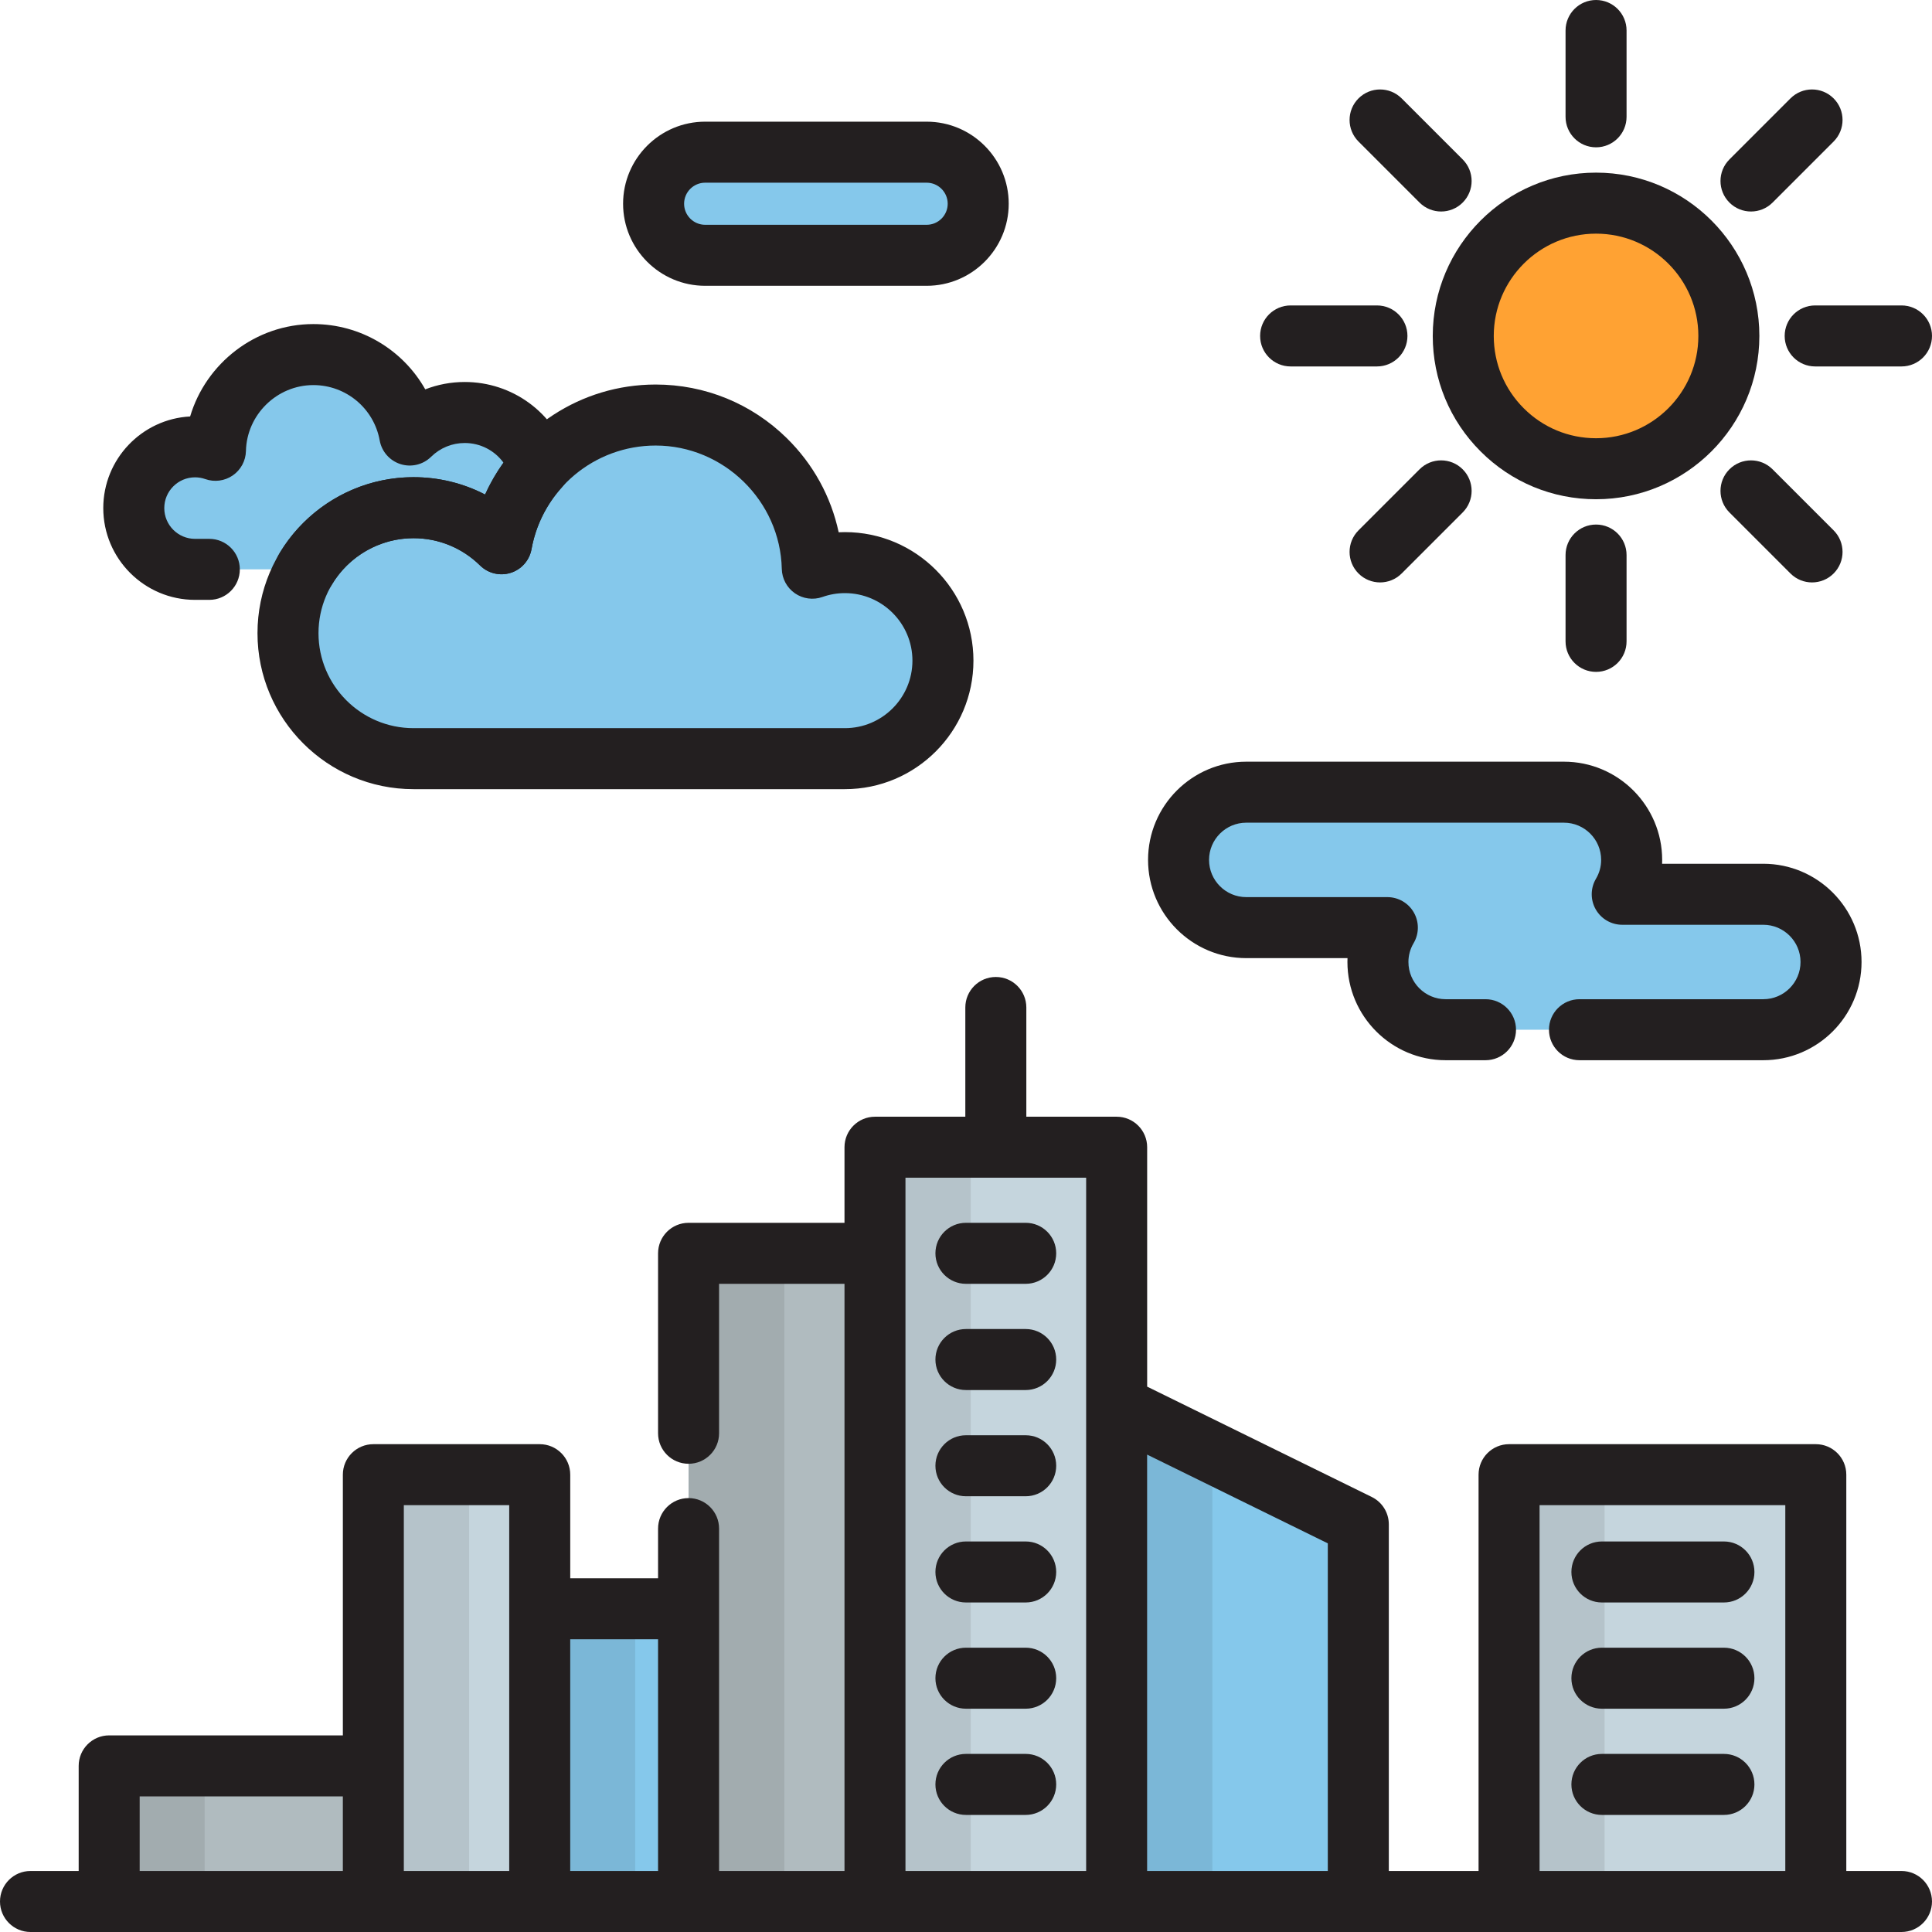
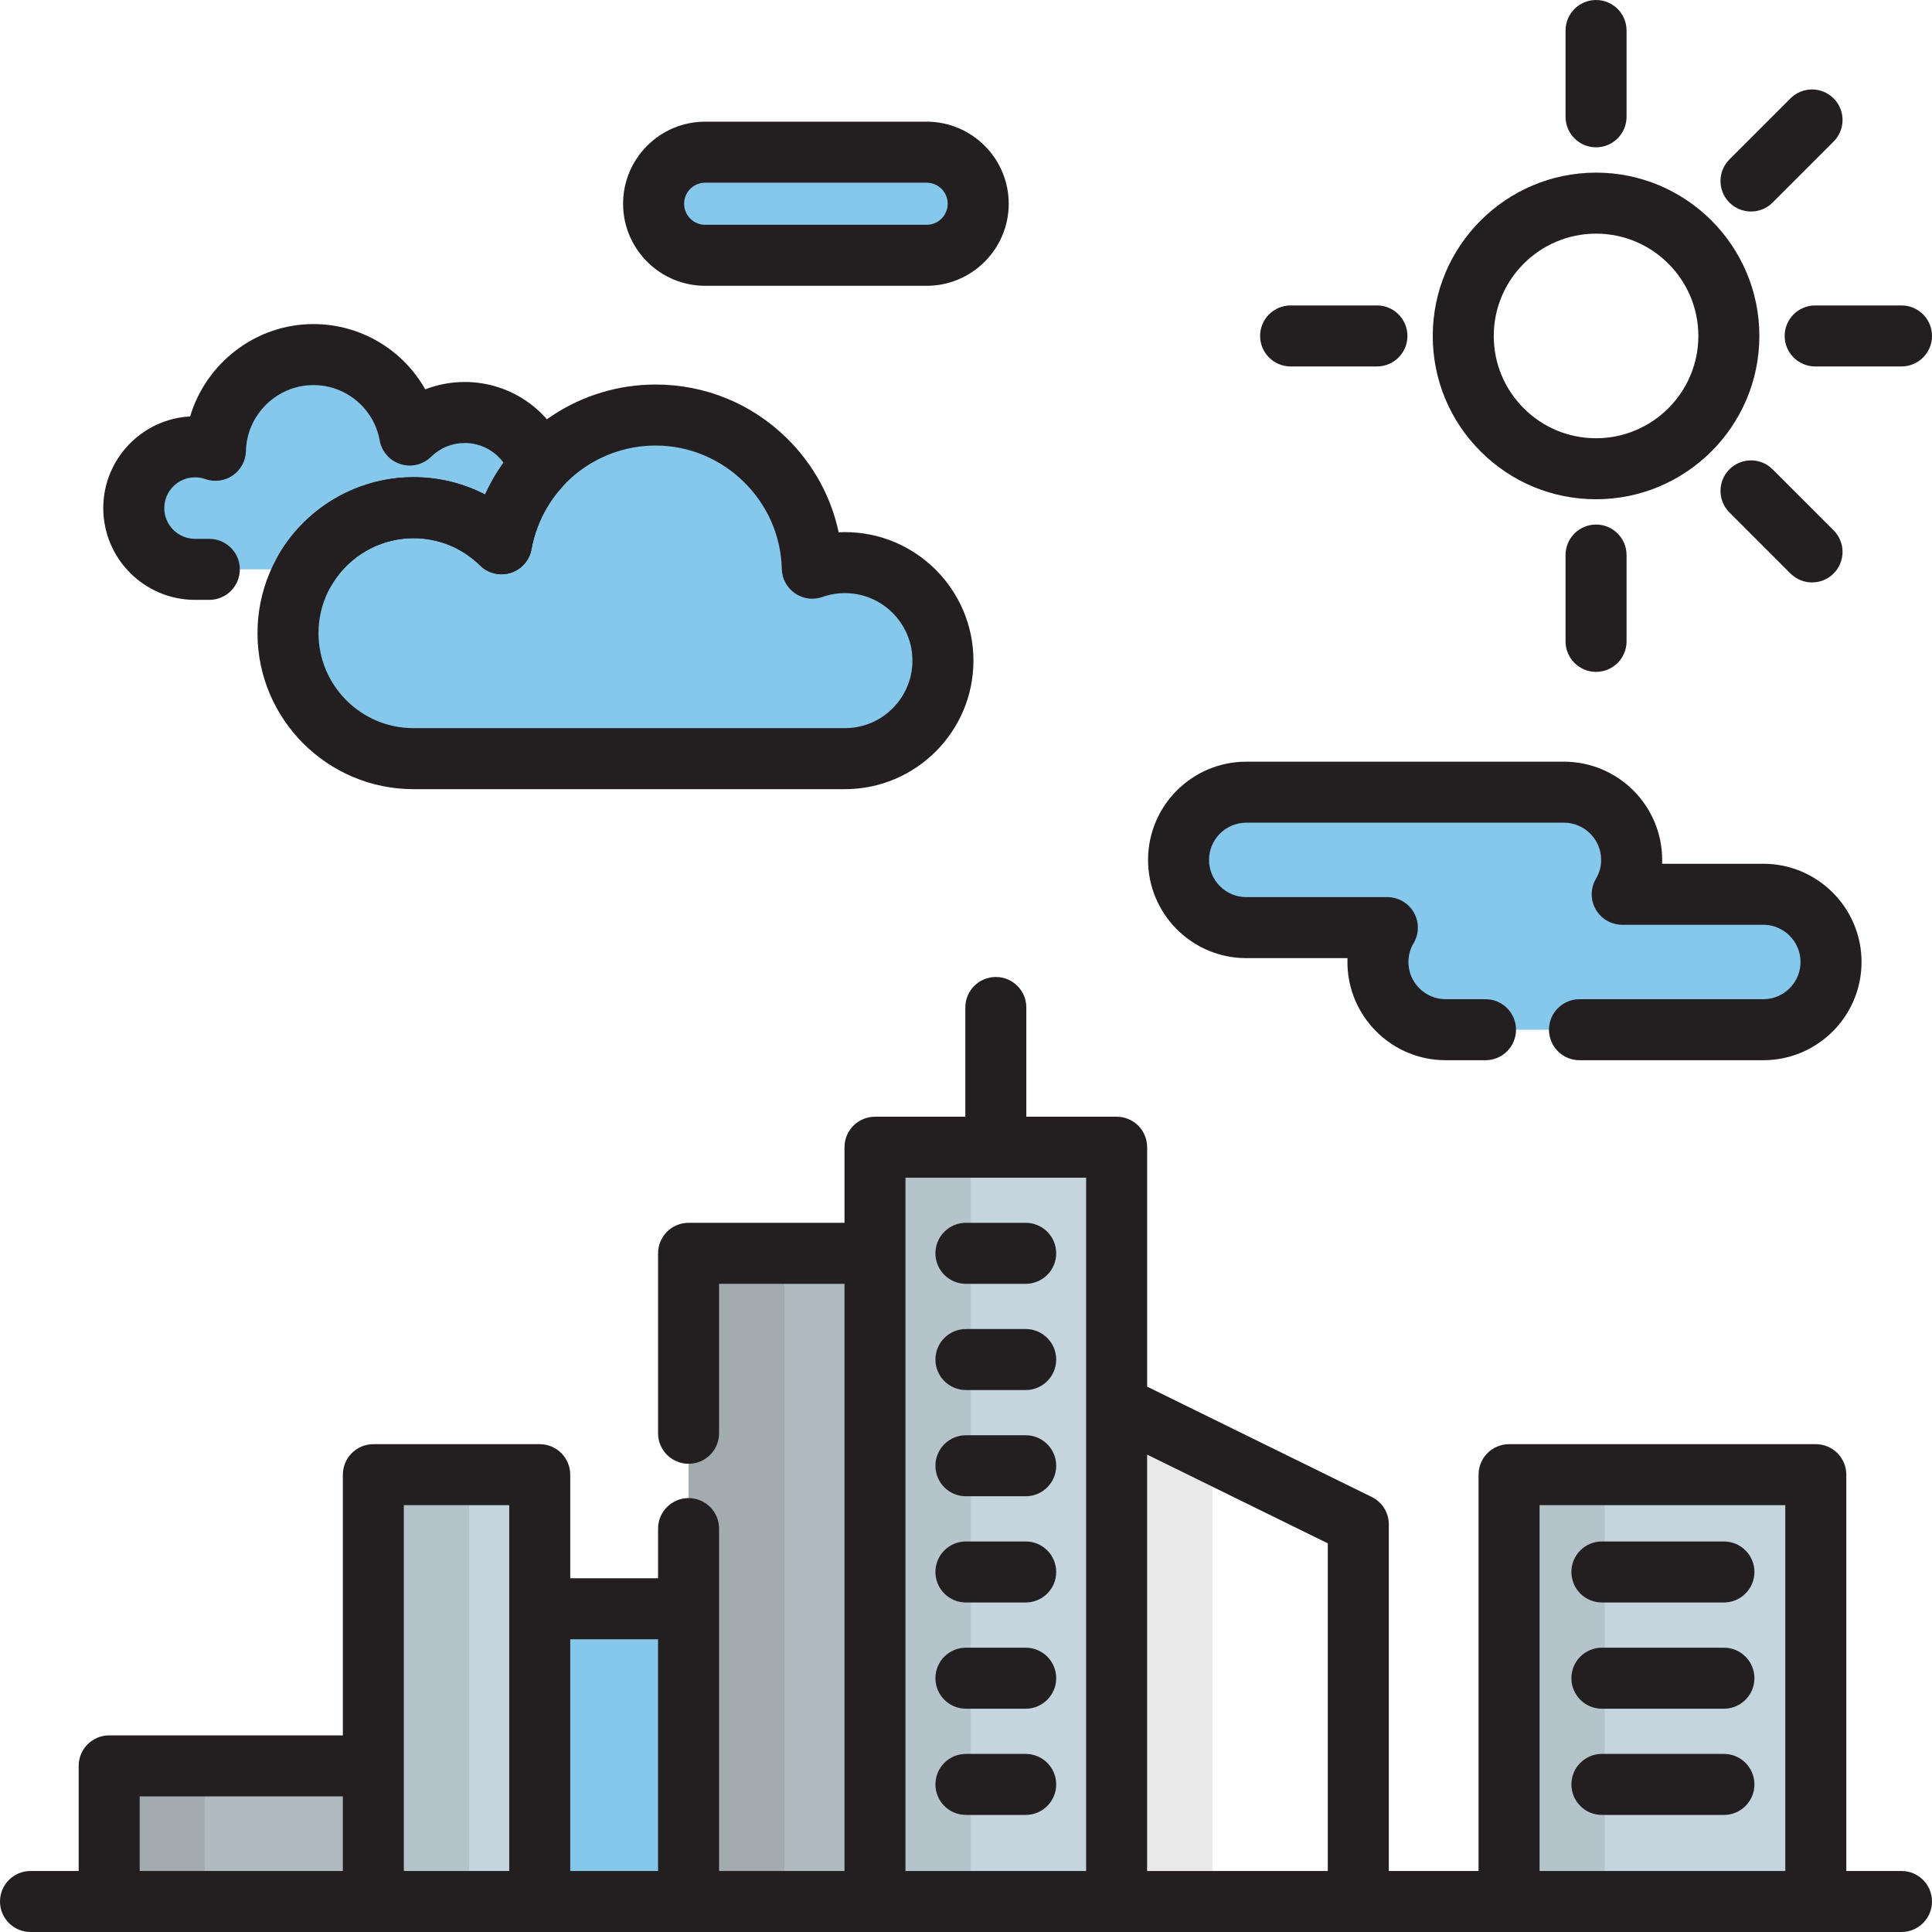
<svg xmlns="http://www.w3.org/2000/svg" version="1.1" id="Layer_1" x="0px" y="0px" viewBox="0 0 512 512" style="enable-background:new 0 0 512 512;" xml:space="preserve">
  <rect x="28.934" y="467.979" style="fill:#B0BBBF;" width="70.009" height="35.937" />
  <rect x="98.94" y="390.801" style="fill:#C5D5DD;" width="44.089" height="113.114" />
  <rect x="143.037" y="426.34" style="fill:#85C8EB;" width="39.443" height="77.579" />
  <polygon style="fill:#B0BBBF;" points="182.476,332.141 182.476,379.831 182.476,405.093 182.476,503.916 231.883,503.916   231.883,332.141 " />
  <g style="opacity:0.1;">
    <polygon style="fill:#231F20;" points="207.859,379.831 207.859,332.141 182.476,332.141 182.476,379.831 182.476,405.093    182.476,503.916 207.859,503.916 207.859,405.093  " />
  </g>
-   <polygon style="fill:#85C8EB;" points="359.966,503.916 295.924,503.916 295.924,372.509 359.966,403.969 " />
  <g>
    <rect x="231.887" y="304.02" style="fill:#C5D5DD;" width="64.038" height="199.896" />
    <rect x="399.92" y="390.801" style="fill:#C5D5DD;" width="81.284" height="113.114" />
  </g>
-   <path style="fill:#FFA233;" d="M398.088,113.912c6.367,6.369,15.165,10.309,24.883,10.309c19.438,0,35.194-15.757,35.194-35.193  s-15.757-35.192-35.194-35.192c-19.436,0-35.192,15.756-35.192,35.192C387.779,98.745,391.719,107.543,398.088,113.912" />
  <g>
    <path style="fill:#85C8EB;" d="M109.574,134.543c9.088,0,17.32,3.65,23.325,9.559c3.499-19.398,20.453-34.114,40.857-34.114   c22.622,0,41.006,18.087,41.508,40.592c2.707-0.957,5.616-1.482,8.648-1.482c14.349,0,25.977,11.629,25.977,25.978   c0,14.346-11.629,25.976-25.977,25.976H109.574c-18.366,0-33.253-14.89-33.253-33.254   C76.321,149.433,91.209,134.543,109.574,134.543z" />
    <path style="fill:#85C8EB;" d="M80.943,150.887c5.79-9.781,16.441-16.344,28.632-16.344c9.088,0,17.32,3.65,23.325,9.559   c1.4-7.768,4.964-14.781,10.038-20.402c-2.7-8.346-10.532-14.385-19.777-14.385c-5.679,0-10.825,2.281-14.58,5.973   c-2.187-12.124-12.784-21.322-25.539-21.322c-14.14,0-25.633,11.304-25.945,25.373c-1.691-0.599-3.51-0.925-5.407-0.925   c-8.969,0-16.236,7.269-16.236,16.236c0,8.969,7.268,16.237,16.236,16.237h3.783" />
    <path style="fill:#85C8EB;" d="M393.677,272.885h-10.567c-9.916,0-17.945-8.035-17.945-17.946c0-3.332,0.922-6.435,2.499-9.107   h-37.389c-9.913,0-17.946-8.035-17.946-17.946c0-9.912,8.032-17.948,17.946-17.948h84.184c9.914,0,17.948,8.036,17.948,17.948   c0,3.329-0.921,6.433-2.499,9.105h37.386c9.914,0,17.949,8.035,17.949,17.948c0,9.911-8.035,17.946-17.949,17.946h-48.715" />
    <path style="fill:#85C8EB;" d="M245.572,40.332h-20.286h-18.128h-20.286c-7.545,0-13.662,6.116-13.662,13.662   s6.117,13.662,13.662,13.662h20.286h18.128h20.286c7.546,0,13.664-6.116,13.664-13.662   C259.237,46.448,253.119,40.332,245.572,40.332z" />
  </g>
  <g style="opacity:0.1;">
    <rect x="36.993" y="466.427" style="fill:#231F20;" width="17.246" height="35.286" />
  </g>
  <g style="opacity:0.1;">
    <rect x="107.078" y="397.075" style="fill:#231F20;" width="17.246" height="100.966" />
  </g>
  <g style="opacity:0.1;">
-     <rect x="151.089" y="423.667" style="fill:#231F20;" width="17.246" height="74.019" />
-   </g>
+     </g>
  <g style="opacity:0.1;">
    <rect x="304.063" y="383.472" style="fill:#231F20;" width="17.246" height="116.003" />
  </g>
  <g style="opacity:0.1;">
    <rect x="407.983" y="390.801" style="fill:#231F20;" width="17.246" height="108.673" />
  </g>
  <g style="opacity:0.1;">
    <rect x="240.015" y="309.054" style="fill:#231F20;" width="17.246" height="188.987" />
  </g>
  <g>
    <path style="fill:#231F20;" d="M223.912,209.135H109.574c-22.793,0-41.337-18.544-41.337-41.338s18.544-41.338,41.337-41.338   c6.702,0,13.172,1.592,18.971,4.595c7.86-17.422,25.34-29.151,45.21-29.151c13.057,0,25.382,5.032,34.707,14.167   c7.038,6.895,11.776,15.546,13.794,24.985c0.551-0.026,1.103-0.04,1.656-0.04c18.781,0,34.061,15.28,34.061,34.063   C257.974,193.857,242.693,209.135,223.912,209.135z M109.574,142.627c-13.878,0-25.169,11.292-25.169,25.171   s11.291,25.17,25.169,25.17h114.338c9.866,0,17.893-8.026,17.893-17.892c0-9.866-8.027-17.894-17.893-17.894   c-2.037,0-4.04,0.343-5.953,1.02c-2.444,0.864-5.154,0.503-7.289-0.969c-2.133-1.473-3.431-3.882-3.488-6.473   c-0.401-18.025-15.397-32.688-33.426-32.688c-16.193,0-30.03,11.551-32.901,27.465c-0.532,2.949-2.652,5.364-5.509,6.27   c-2.859,0.907-5.981,0.157-8.118-1.943C122.487,145.198,116.216,142.627,109.574,142.627z" />
    <path style="fill:#231F20;" d="M80.936,158.972c-1.4,0-2.818-0.363-4.11-1.129c-3.842-2.274-5.114-7.233-2.839-11.074   c7.416-12.528,21.052-20.311,35.589-20.311c6.708,0,13.182,1.594,18.985,4.603c1.341-2.958,2.973-5.783,4.877-8.437   c-2.341-3.226-6.119-5.225-10.277-5.225c-3.351,0-6.516,1.297-8.912,3.653c-2.136,2.101-5.26,2.849-8.117,1.94   c-2.855-0.908-4.976-3.32-5.507-6.269c-1.535-8.503-8.929-14.673-17.584-14.673c-9.635,0-17.649,7.836-17.863,17.467   c-0.057,2.593-1.355,5.001-3.489,6.474c-2.135,1.473-4.847,1.832-7.291,0.968c-0.866-0.306-1.776-0.462-2.708-0.462   c-4.495,0-8.152,3.657-8.152,8.152c0,4.496,3.657,8.153,8.152,8.153h3.783c4.465,0,8.084,3.618,8.084,8.084   s-3.62,8.084-8.084,8.084h-3.783c-13.41,0-24.321-10.91-24.321-24.322c0-12.974,10.212-23.607,23.021-24.285   c4.181-14.095,17.341-24.482,32.652-24.482c12.579,0,23.763,6.851,29.655,17.3c3.295-1.281,6.831-1.951,10.463-1.951   c12.564,0,23.604,8.029,27.469,19.98c0.889,2.749,0.245,5.761-1.69,7.905c-4.188,4.64-6.983,10.318-8.083,16.42   c-0.531,2.949-2.652,5.364-5.508,6.27c-2.856,0.907-5.981,0.161-8.118-1.943c-4.743-4.666-11.013-7.237-17.655-7.237   c-8.85,0-17.155,4.743-21.674,12.377C86.391,157.556,83.699,158.972,80.936,158.972z" />
    <path style="fill:#231F20;" d="M422.971,132.305c-11.56,0-22.428-4.502-30.6-12.678c-8.175-8.173-12.677-19.041-12.677-30.6   c0-23.864,19.414-43.276,43.276-43.276c23.865,0,43.279,19.414,43.279,43.276S446.836,132.305,422.971,132.305z M422.971,61.919   c-14.947,0-27.108,12.161-27.108,27.108c0,7.24,2.82,14.047,7.941,19.167c5.121,5.122,11.927,7.942,19.167,7.942   c14.948,0,27.11-12.161,27.11-27.109C450.082,74.08,437.92,61.919,422.971,61.919z" />
    <path style="fill:#231F20;" d="M503.916,97.112h-22.875c-4.466,0-8.084-3.618-8.084-8.084c0-4.466,3.618-8.084,8.084-8.084h22.875   c4.466,0,8.084,3.618,8.084,8.084C512,93.493,508.382,97.112,503.916,97.112z" />
    <path style="fill:#231F20;" d="M364.904,97.112h-22.876c-4.466,0-8.084-3.618-8.084-8.084c0-4.466,3.618-8.084,8.084-8.084h22.876   c4.466,0,8.084,3.618,8.084,8.084C372.988,93.493,369.37,97.112,364.904,97.112z" />
    <path style="fill:#231F20;" d="M464.034,56.052c-2.068,0-4.138-0.789-5.716-2.367c-3.158-3.157-3.158-8.276-0.001-11.432   l16.176-16.177c3.158-3.158,8.277-3.157,11.432-0.001c3.158,3.157,3.158,8.276,0.001,11.433L469.75,53.685   C468.172,55.263,466.102,56.052,464.034,56.052z" />
-     <path style="fill:#231F20;" d="M365.736,154.348c-2.069,0-4.138-0.789-5.716-2.367c-3.158-3.157-3.158-8.276-0.001-11.432   l16.176-16.177c3.158-3.158,8.277-3.157,11.432-0.001c3.158,3.157,3.158,8.276,0.001,11.432l-16.176,16.177   C369.874,153.559,367.805,154.348,365.736,154.348z" />
    <path style="fill:#231F20;" d="M422.971,39.042L422.971,39.042c-4.466,0-8.084-3.62-8.084-8.084l0.001-22.874   c0-4.466,3.62-8.084,8.084-8.084l0,0c4.466,0,8.084,3.62,8.084,8.084l-0.001,22.874C431.055,35.423,427.436,39.042,422.971,39.042z   " />
    <path style="fill:#231F20;" d="M422.971,178.055c-4.466,0-8.084-3.618-8.084-8.084v-22.876c0-4.466,3.618-8.084,8.084-8.084   c4.466,0,8.084,3.618,8.084,8.084v22.876C431.055,174.437,427.437,178.055,422.971,178.055z" />
-     <path style="fill:#231F20;" d="M381.912,56.052c-2.068,0-4.138-0.789-5.717-2.367l-16.176-16.176   c-3.157-3.158-3.157-8.276,0-11.433c3.158-3.156,8.276-3.156,11.433,0l16.176,16.176c3.157,3.158,3.157,8.276,0,11.433   C386.049,55.263,383.981,56.052,381.912,56.052z" />
    <path style="fill:#231F20;" d="M480.21,154.349c-2.068,0-4.138-0.789-5.717-2.367l-16.176-16.176   c-3.157-3.158-3.157-8.276,0-11.433c3.158-3.156,8.276-3.156,11.434,0l16.176,16.176c3.157,3.158,3.157,8.276,0,11.433   C484.348,153.56,482.278,154.349,480.21,154.349z" />
    <path style="fill:#231F20;" d="M467.294,280.969h-48.715c-4.466,0-8.084-3.618-8.084-8.084s3.618-8.084,8.084-8.084h48.714   c5.44,0,9.865-4.425,9.865-9.862c0-5.439-4.426-9.864-9.865-9.864h-37.386c-2.902,0-5.582-1.555-7.021-4.076   c-1.439-2.521-1.416-5.619,0.06-8.118c0.913-1.547,1.375-3.228,1.375-4.996c0-5.439-4.425-9.864-9.864-9.864h-84.184   c-5.438,0-9.862,4.425-9.862,9.864c0,5.438,4.424,9.862,9.862,9.862h37.389c2.902,0,5.582,1.555,7.021,4.076   c1.439,2.521,1.416,5.619-0.06,8.119c-0.913,1.547-1.375,3.227-1.375,4.997c0,5.438,4.424,9.862,9.861,9.862h10.567   c4.466,0,8.084,3.618,8.084,8.084s-3.618,8.084-8.084,8.084H383.11c-14.352,0-26.029-11.677-26.029-26.03   c0-0.341,0.007-0.683,0.021-1.023h-26.826c-14.353,0-26.03-11.677-26.03-26.03c0-14.354,11.677-26.032,26.03-26.032h84.184   c14.354,0,26.032,11.678,26.032,26.032c0,0.341-0.006,0.681-0.019,1.021h26.822c14.354,0,26.033,11.678,26.033,26.032   C493.328,269.293,481.649,280.969,467.294,280.969z" />
    <path style="fill:#231F20;" d="M245.572,75.74h-58.7c-11.99,0-21.747-9.756-21.747-21.747s9.756-21.747,21.747-21.747h58.7   c11.993,0,21.749,9.756,21.749,21.747S257.565,75.74,245.572,75.74z M186.872,48.416c-3.076,0-5.578,2.502-5.578,5.578   c0,3.076,2.503,5.578,5.578,5.578h58.7c3.077,0,5.58-2.502,5.58-5.578c0-3.076-2.503-5.578-5.58-5.578H186.872z" />
    <path style="fill:#231F20;" d="M271.82,340.226H255.98c-4.466,0-8.084-3.618-8.084-8.084c0-4.465,3.618-8.084,8.084-8.084h15.841   c4.466,0,8.084,3.62,8.084,8.084C279.904,336.606,276.285,340.226,271.82,340.226z" />
    <path style="fill:#231F20;" d="M271.82,368.375H255.98c-4.466,0-8.084-3.618-8.084-8.084c0-4.466,3.618-8.084,8.084-8.084h15.841   c4.466,0,8.084,3.618,8.084,8.084C279.904,364.755,276.285,368.375,271.82,368.375z" />
    <path style="fill:#231F20;" d="M271.82,396.524H255.98c-4.466,0-8.084-3.618-8.084-8.084s3.618-8.084,8.084-8.084h15.841   c4.466,0,8.084,3.618,8.084,8.084S276.285,396.524,271.82,396.524z" />
    <path style="fill:#231F20;" d="M271.82,424.673H255.98c-4.466,0-8.084-3.618-8.084-8.084c0-4.465,3.618-8.084,8.084-8.084h15.841   c4.466,0,8.084,3.62,8.084,8.084C279.904,421.055,276.285,424.673,271.82,424.673z" />
    <path style="fill:#231F20;" d="M271.82,452.824H255.98c-4.466,0-8.084-3.618-8.084-8.084s3.618-8.084,8.084-8.084h15.841   c4.466,0,8.084,3.618,8.084,8.084C279.904,449.204,276.285,452.824,271.82,452.824z" />
    <path style="fill:#231F20;" d="M271.82,480.973H255.98c-4.466,0-8.084-3.618-8.084-8.084c0-4.466,3.618-8.084,8.084-8.084h15.841   c4.466,0,8.084,3.618,8.084,8.084C279.904,477.354,276.285,480.973,271.82,480.973z" />
    <path style="fill:#231F20;" d="M456.858,424.673h-32.337c-4.466,0-8.084-3.618-8.084-8.084c0-4.465,3.618-8.084,8.084-8.084h32.337   c4.466,0,8.084,3.62,8.084,8.084C464.942,421.055,461.323,424.673,456.858,424.673z" />
    <path style="fill:#231F20;" d="M456.858,452.824h-32.337c-4.466,0-8.084-3.618-8.084-8.084s3.618-8.084,8.084-8.084h32.337   c4.466,0,8.084,3.618,8.084,8.084C464.942,449.204,461.323,452.824,456.858,452.824z" />
    <path style="fill:#231F20;" d="M456.858,480.973h-32.337c-4.466,0-8.084-3.618-8.084-8.084c0-4.466,3.618-8.084,8.084-8.084h32.337   c4.466,0,8.084,3.618,8.084,8.084C464.942,477.354,461.323,480.973,456.858,480.973z" />
    <path style="fill:#231F20;" d="M503.916,495.832H489.29V390.805c0-4.466-3.618-8.084-8.084-8.084h-81.286   c-4.466,0-8.084,3.618-8.084,8.084v105.027h-23.784v-91.862c0-3.082-1.753-5.897-4.52-7.255l-59.522-29.24v-63.449   c0-4.466-3.618-8.084-8.084-8.084h-23.937v-28.948c0-4.466-3.618-8.084-8.084-8.084s-8.084,3.618-8.084,8.084v28.948h-23.937   c-4.465,0-8.084,3.618-8.084,8.084v20.033h-41.322c-4.465,0-8.084,3.618-8.084,8.084v47.689c0,4.466,3.62,8.084,8.084,8.084   c4.465,0,8.084-3.618,8.084-8.084v-39.605h33.238v155.606h-33.238v-69.495v-21.243c0-4.466-3.62-8.084-8.084-8.084   c-4.465,0-8.084,3.618-8.084,8.084v13.159h-23.275v-27.448c0-4.466-3.62-8.084-8.084-8.084h-44.09   c-4.465,0-8.084,3.618-8.084,8.084v69.087H28.934c-4.465,0-8.084,3.618-8.084,8.084v27.856H8.084C3.62,495.832,0,499.45,0,503.916   S3.62,512,8.084,512h20.85h70.009h44.089h39.443h49.406h64.042h64.042h39.952h81.286h22.711c4.466,0,8.084-3.618,8.084-8.084   S508.382,495.832,503.916,495.832z M37.018,476.06h53.841v19.772H37.018V476.06z M107.027,467.976v-69.087h27.921v27.447v69.495   h-27.921V467.976z M151.117,434.421h23.275v61.411h-23.275V434.421z M239.966,332.141v-20.033h47.874v60.4v123.323h-47.874V332.141   z M304.008,495.832V385.487l47.874,23.517v86.827H304.008z M408.004,495.832v-96.943h65.118v96.943H408.004z" />
  </g>
  <g>
</g>
  <g>
</g>
  <g>
</g>
  <g>
</g>
  <g>
</g>
  <g>
</g>
  <g>
</g>
  <g>
</g>
  <g>
</g>
  <g>
</g>
  <g>
</g>
  <g>
</g>
  <g>
</g>
  <g>
</g>
  <g>
</g>
</svg>